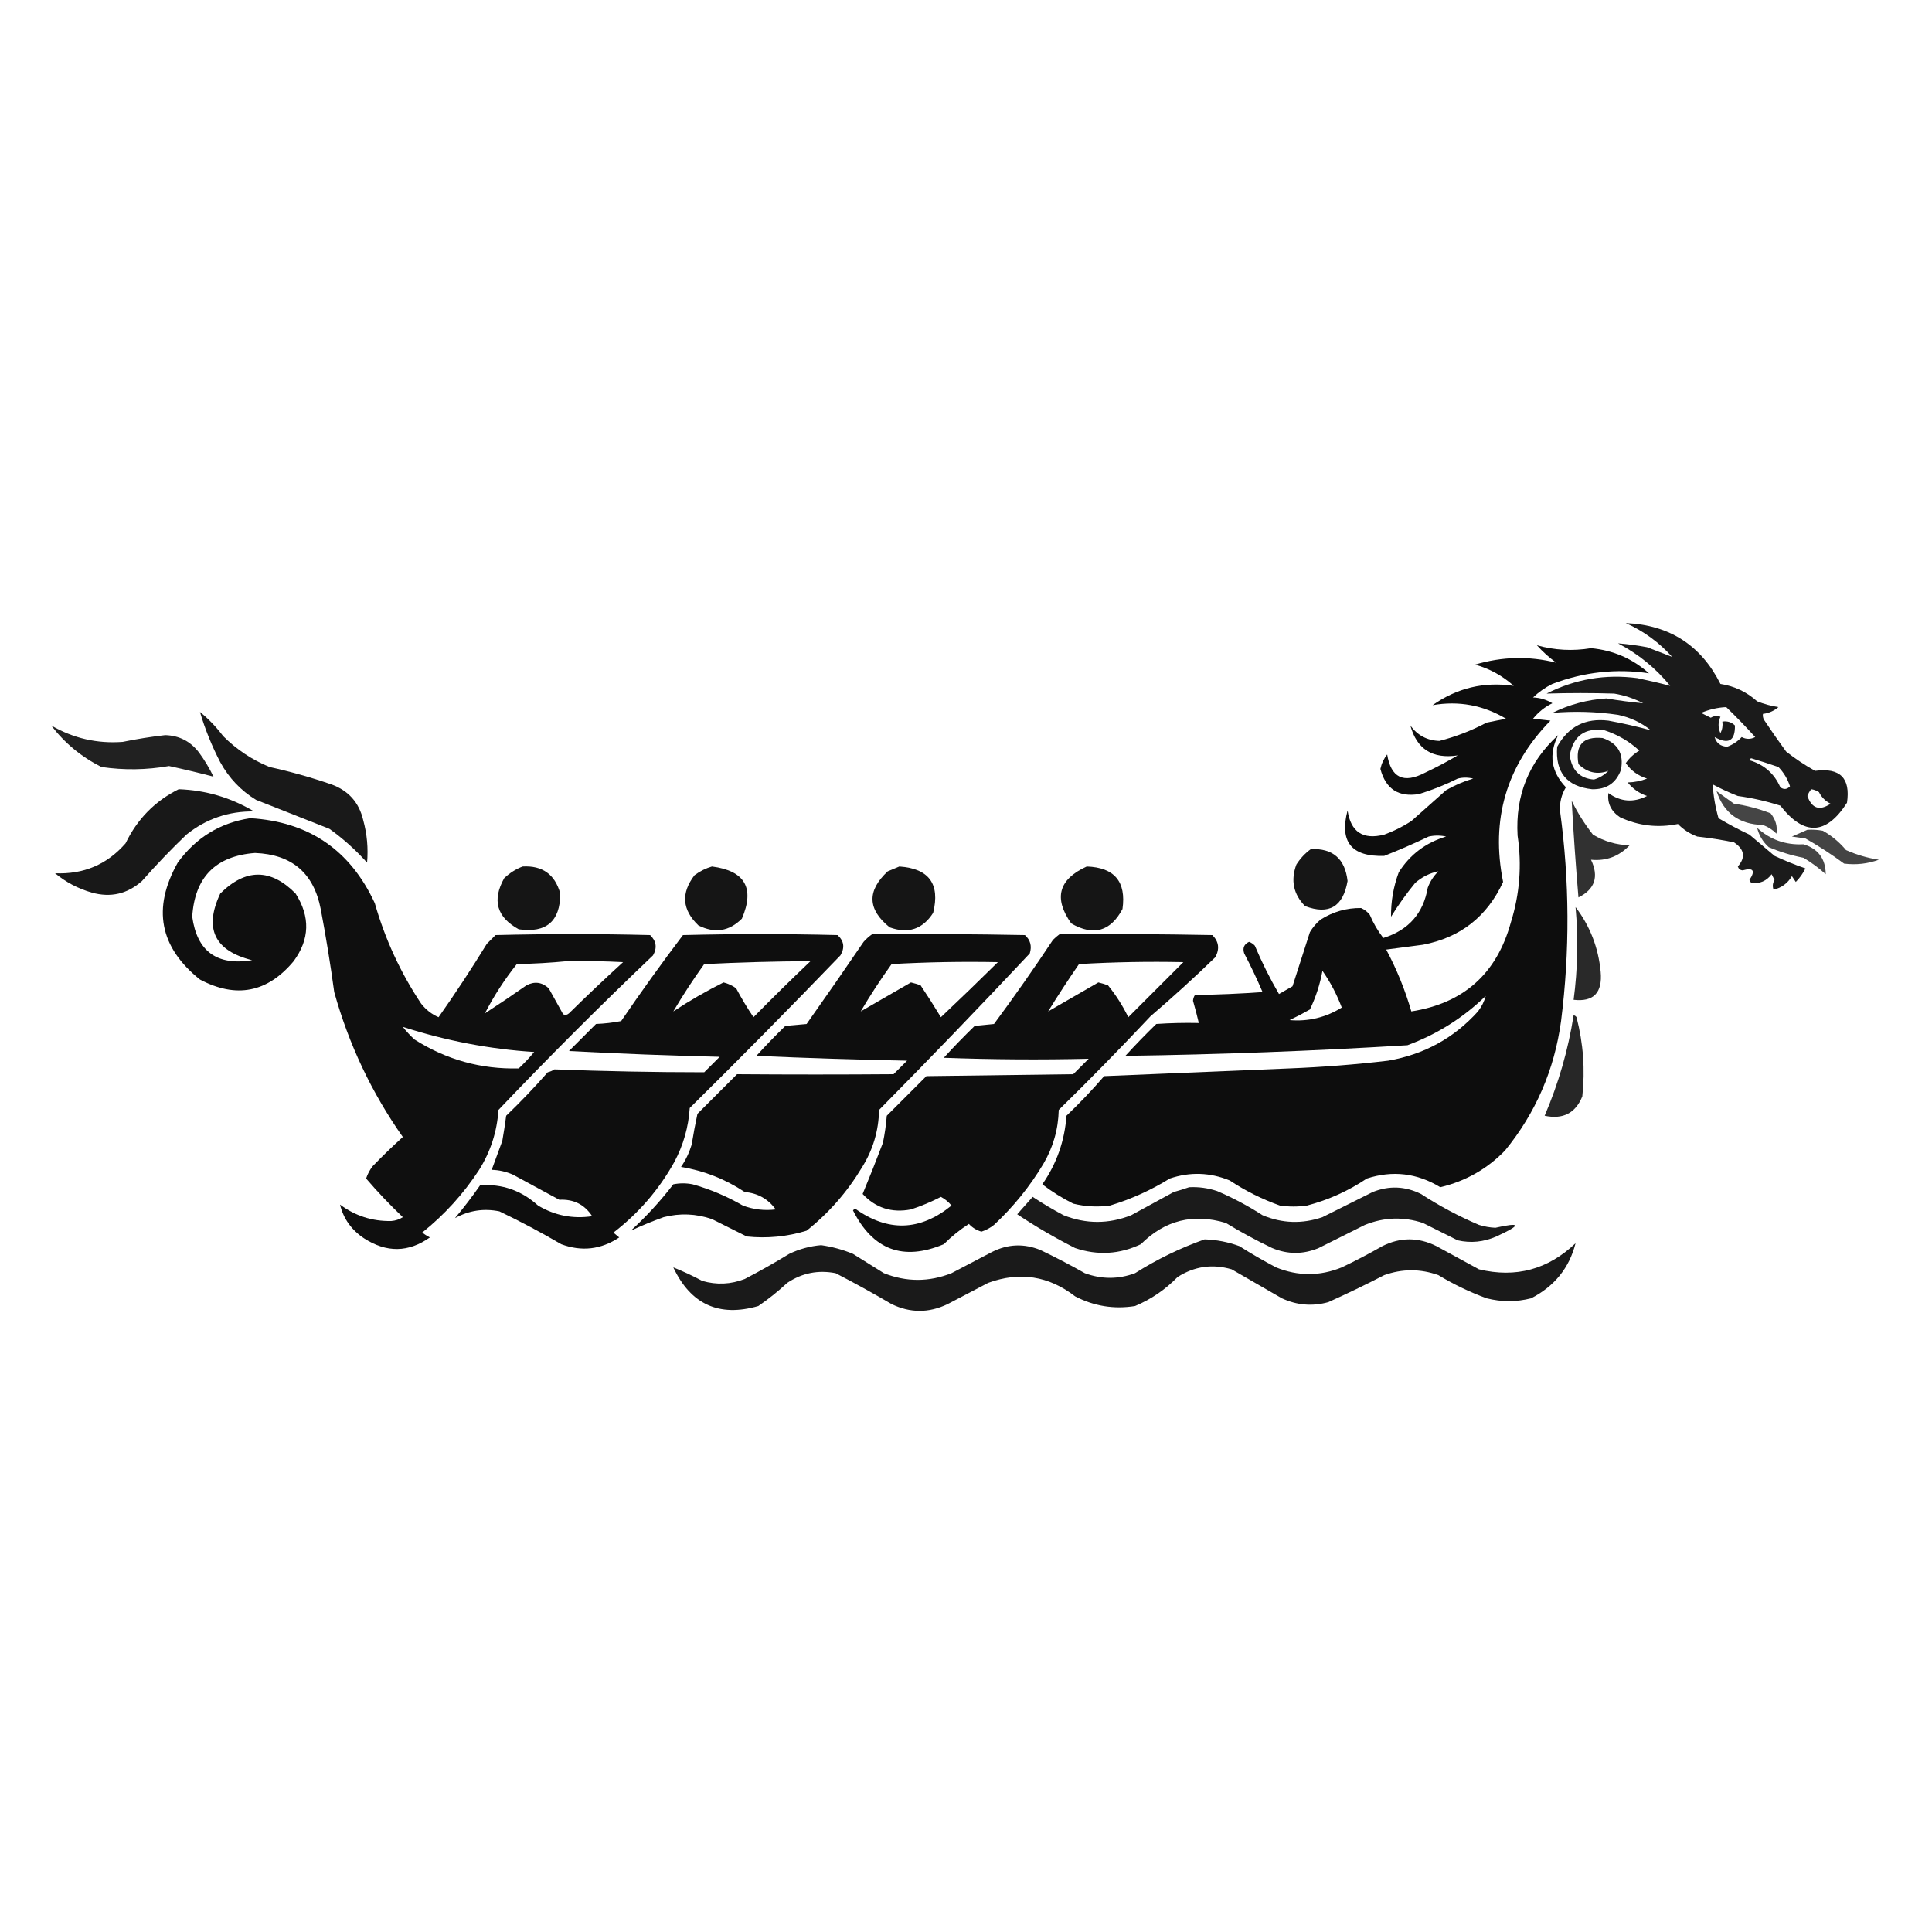
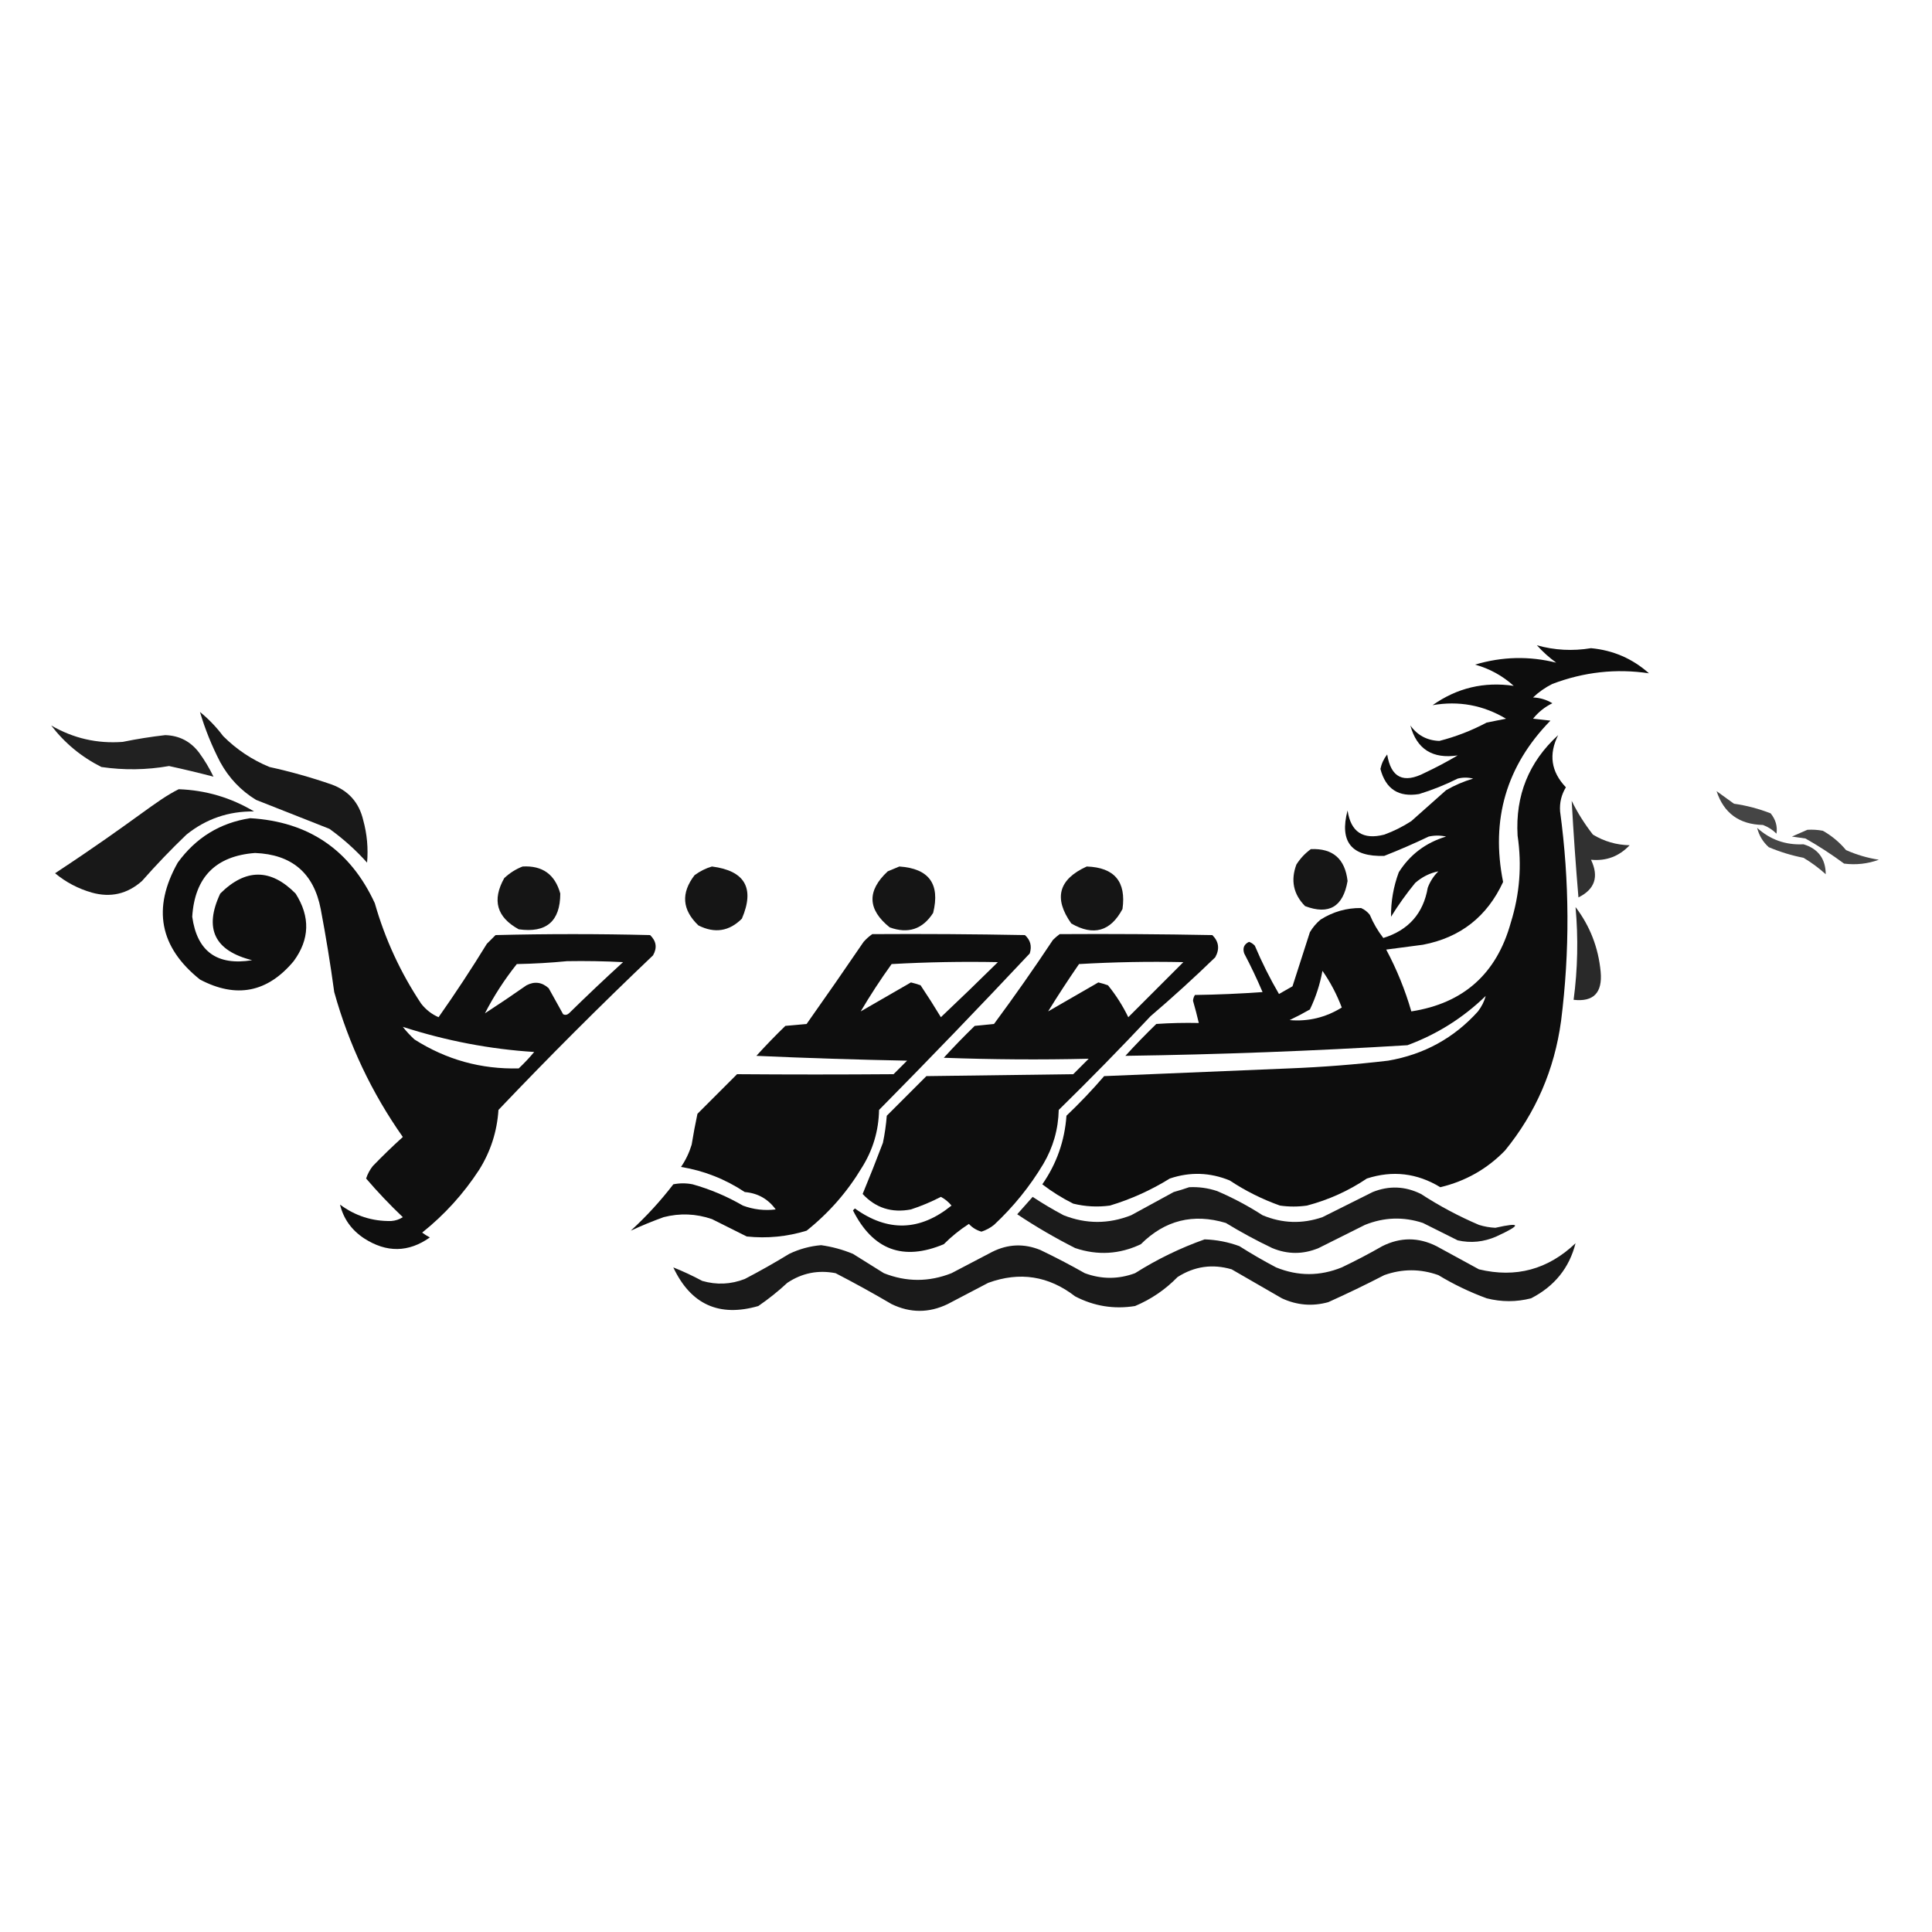
<svg xmlns="http://www.w3.org/2000/svg" version="1.1" width="1000px" height="1000px" style="shape-rendering:geometricPrecision; text-rendering:geometricPrecision; image-rendering:optimizeQuality; fill-rule:evenodd; clip-rule:evenodd">
  <g>
    <path style="opacity:0.039" fill="#000000" d="M 841.5,322.5 C 840.833,321.167 840.833,321.167 841.5,322.5 Z" />
  </g>
  <g>
-     <path style="opacity:0.893" fill="#000000" d="M 841.5,322.5 C 864.078,323.447 880.411,333.947 890.5,354C 897.732,355.116 904.065,358.116 909.5,363C 913.057,364.408 916.724,365.408 920.5,366C 918.182,367.993 915.516,369.159 912.5,369.5C 912.351,370.552 912.517,371.552 913,372.5C 916.71,378.087 920.543,383.587 924.5,389C 929.228,392.726 934.228,396.059 939.5,399C 952.409,397.242 957.909,402.742 956,415.5C 945.269,432.268 933.769,432.768 921.5,417C 914.318,414.697 906.985,413.03 899.5,412C 894.873,410.18 890.539,408.18 886.5,406C 886.811,411.722 887.811,417.555 889.5,423.5C 894.675,426.588 900.008,429.421 905.5,432C 909.833,435.667 914.167,439.333 918.5,443C 923.725,445.446 929.058,447.613 934.5,449.5C 933.189,452.135 931.522,454.469 929.5,456.5C 928.833,455.5 928.167,454.5 927.5,453.5C 925.315,457.175 922.148,459.508 918,460.5C 917.349,458.765 917.515,457.098 918.5,455.5C 918,454.5 917.5,453.5 917,452.5C 914.344,456.035 910.844,457.535 906.5,457C 906.043,456.586 905.709,456.086 905.5,455.5C 908.724,450.606 907.558,448.939 902,450.5C 900.72,450.387 899.887,449.72 899.5,448.5C 903.624,443.779 902.957,439.613 897.5,436C 891.228,434.71 884.895,433.71 878.5,433C 874.618,431.566 871.285,429.4 868.5,426.5C 858.08,428.624 848.08,427.458 838.5,423C 833.854,419.883 831.854,415.716 832.5,410.5C 838.847,415.057 845.514,415.557 852.5,412C 848.502,410.663 845.168,408.33 842.5,405C 846.028,404.911 849.362,404.244 852.5,403C 847.851,401.525 844.185,398.859 841.5,395C 843.311,392.401 845.644,390.234 848.5,388.5C 843.324,383.74 837.324,380.24 830.5,378C 820.303,376.531 814.303,380.864 812.5,391C 813.58,398.75 817.747,402.917 825,403.5C 827.882,402.642 830.382,401.142 832.5,399C 826.749,401.107 821.582,399.941 817,395.5C 815.286,385.548 819.452,381.048 829.5,382C 837.429,384.686 840.596,390.186 839,398.5C 836.451,405.364 831.451,408.698 824,408.5C 810.934,407.065 804.934,399.731 806,386.5C 811.762,376.036 820.595,371.536 832.5,373C 840.003,374.378 847.337,376.045 854.5,378C 849.489,373.995 843.822,371.328 837.5,370C 826.186,368.334 814.853,368.001 803.5,369C 812.301,364.633 821.634,362.133 831.5,361.5C 837.835,362.592 844.168,363.425 850.5,364C 845.768,361.534 840.768,359.867 835.5,359C 823.821,358.64 812.155,358.64 800.5,359C 815.278,351.481 830.944,348.815 847.5,351C 853.304,352.203 858.971,353.536 864.5,355C 857,345.834 848,338.501 837.5,333C 842.455,333.374 847.455,334.04 852.5,335C 856.99,336.711 861.324,338.378 865.5,340C 858.673,332.433 850.673,326.6 841.5,322.5 Z M 887.5,381.5 C 894.645,385.495 898.145,383.495 898,375.5C 896.211,373.771 894.044,373.104 891.5,373.5C 891.799,375.604 891.466,377.604 890.5,379.5C 889.217,376.628 889.217,373.795 890.5,371C 888.765,370.349 887.098,370.515 885.5,371.5C 883.833,370.667 882.167,369.833 880.5,369C 884.72,367.194 889.053,366.194 893.5,366C 898.682,371.015 903.682,376.181 908.5,381.5C 906.172,382.724 903.839,382.724 901.5,381.5C 899.398,383.77 896.898,385.437 894,386.5C 890.552,386.325 888.385,384.658 887.5,381.5 Z M 905.5,393.5 C 905.56,392.957 905.893,392.624 906.5,392.5C 911.192,393.897 915.859,395.397 920.5,397C 923.268,399.869 925.268,403.202 926.5,407C 924.973,408.632 923.307,408.799 921.5,407.5C 918.35,400.35 913.016,395.684 905.5,393.5 Z M 937.5,408.5 C 938.922,408.709 940.255,409.209 941.5,410C 942.833,412.667 944.833,414.667 947.5,416C 941.823,419.832 937.823,418.498 935.5,412C 935.978,410.697 936.645,409.531 937.5,408.5 Z" />
-   </g>
+     </g>
  <g>
    <path style="opacity:0.949" fill="#000000" d="M 806.5,380.5 C 801.495,390.457 802.829,399.457 810.5,407.5C 808.165,411.34 807.165,415.507 807.5,420C 812.413,456.163 812.579,492.33 808,528.5C 804.569,553.68 794.902,576.013 779,595.5C 769.736,605.052 758.569,611.386 745.5,614.5C 733.496,607.191 720.829,605.691 707.5,610C 697.98,616.399 687.646,621.065 676.5,624C 671.833,624.667 667.167,624.667 662.5,624C 653.276,620.721 644.609,616.388 636.5,611C 626.28,606.817 615.946,606.484 605.5,610C 595.78,616.026 585.447,620.693 574.5,624C 568.083,624.87 561.749,624.536 555.5,623C 549.801,620.156 544.468,616.823 539.5,613C 546.91,602.339 551.077,590.506 552,577.5C 558.865,570.969 565.365,564.136 571.5,557C 603.496,555.702 635.496,554.368 667.5,553C 684.559,552.33 701.559,550.997 718.5,549C 737.076,545.802 752.576,537.302 765,523.5C 766.934,520.966 768.268,518.299 769,515.5C 757.326,526.83 743.826,535.33 728.5,541C 679.812,543.98 631.145,545.813 582.5,546.5C 587.652,540.848 592.985,535.348 598.5,530C 605.826,529.5 613.159,529.334 620.5,529.5C 619.608,525.655 618.608,521.821 617.5,518C 617.585,516.893 617.919,515.893 618.5,515C 630.181,514.833 641.848,514.333 653.5,513.5C 650.606,506.712 647.44,500.045 644,493.5C 643.077,490.722 643.911,488.722 646.5,487.5C 647.672,487.919 648.672,488.585 649.5,489.5C 653.139,498.112 657.306,506.446 662,514.5C 664.333,513.167 666.667,511.833 669,510.5C 672,501.167 675,491.833 678,482.5C 679.458,480.04 681.291,477.873 683.5,476C 690,471.898 697,469.898 704.5,470C 706.286,470.785 707.786,471.951 709,473.5C 710.841,477.857 713.174,481.857 716,485.5C 729.036,481.47 736.703,472.804 739,459.5C 740.211,456.241 742.044,453.408 744.5,451C 740.058,451.887 736.058,453.887 732.5,457C 727.945,462.555 723.779,468.388 720,474.5C 719.907,466.626 721.24,458.959 724,451.5C 729.805,442.333 737.972,436.166 748.5,433C 745.5,432.333 742.5,432.333 739.5,433C 731.95,436.608 724.283,439.942 716.5,443C 699.536,443.55 693.203,435.716 697.5,419.5C 699.164,430.653 705.497,434.82 716.5,432C 721.446,430.194 726.112,427.861 730.5,425C 736.5,419.667 742.5,414.333 748.5,409C 752.935,406.449 757.601,404.449 762.5,403C 759.833,402.333 757.167,402.333 754.5,403C 748.049,406.226 741.382,408.893 734.5,411C 723.905,412.742 717.238,408.409 714.5,398C 715.094,395.21 716.261,392.71 718,390.5C 719.962,402.564 726.462,405.731 737.5,400C 743.325,397.255 748.992,394.255 754.5,391C 741.491,392.937 733.324,387.77 730,375.5C 733.668,380.615 738.668,383.282 745,383.5C 753.527,381.322 761.693,378.156 769.5,374C 772.833,373.333 776.167,372.667 779.5,372C 767.682,364.973 755.015,362.64 741.5,365C 754.165,356.067 768.165,352.734 783.5,355C 777.734,349.782 771.067,346.115 763.5,344C 777.481,339.832 791.481,339.498 805.5,343C 801.868,340.37 798.535,337.37 795.5,334C 804.621,336.569 813.954,337.069 823.5,335.5C 834.96,336.566 844.96,340.899 853.5,348.5C 836.555,345.959 819.889,347.792 803.5,354C 799.817,355.841 796.484,358.174 793.5,361C 797.134,361.156 800.467,362.156 803.5,364C 799.59,365.907 796.256,368.573 793.5,372C 796.5,372.333 799.5,372.667 802.5,373C 779.695,396.36 771.529,424.194 778,456.5C 769.708,474.463 755.875,485.297 736.5,489C 730.171,489.859 723.838,490.692 717.5,491.5C 722.979,501.778 727.312,512.445 730.5,523.5C 757.516,519.323 774.683,503.989 782,477.5C 786.607,462.768 787.773,447.768 785.5,432.5C 784.305,411.731 791.305,394.397 806.5,380.5 Z M 684.5,502.5 C 688.584,508.329 691.917,514.662 694.5,521.5C 686.158,526.659 677.158,528.825 667.5,528C 671.047,526.309 674.547,524.476 678,522.5C 681.06,516.154 683.226,509.487 684.5,502.5 Z" />
  </g>
  <g>
    <path style="opacity:0.899" fill="#000000" d="M 103.5,368.5 C 107.997,372.164 111.997,376.331 115.5,381C 122.433,387.933 130.433,393.266 139.5,397C 150.345,399.378 161.011,402.378 171.5,406C 180.342,409.184 185.842,415.351 188,424.5C 189.984,431.729 190.65,439.062 190,446.5C 184.096,439.926 177.596,434.092 170.5,429C 157.833,424 145.167,419 132.5,414C 124.655,409.187 118.488,402.687 114,394.5C 109.651,386.141 106.151,377.474 103.5,368.5 Z" />
  </g>
  <g>
    <path style="opacity:0.871" fill="#000000" d="M 26.5,375.5 C 37.967,382.157 50.301,384.99 63.5,384C 70.803,382.505 78.136,381.339 85.5,380.5C 92.76,380.713 98.593,383.713 103,389.5C 105.877,393.418 108.377,397.585 110.5,402C 102.965,400.034 95.299,398.201 87.5,396.5C 75.826,398.544 64.159,398.71 52.5,397C 42.117,391.772 33.45,384.605 26.5,375.5 Z" />
  </g>
  <g>
    <path style="opacity:0.086" fill="#000000" d="M 806.5,379.5 C 807.833,380.167 807.833,380.167 806.5,379.5 Z" />
  </g>
  <g>
-     <path style="opacity:0.906" fill="#000000" d="M 92.5,408.5 C 106.478,408.993 119.478,412.826 131.5,420C 118.342,419.83 106.675,423.83 96.5,432C 88.469,439.697 80.802,447.697 73.5,456C 65.911,462.731 57.245,464.731 47.5,462C 40.44,459.971 34.106,456.637 28.5,452C 43.243,452.649 55.409,447.482 65,436.5C 71.047,423.954 80.214,414.62 92.5,408.5 Z" />
+     <path style="opacity:0.906" fill="#000000" d="M 92.5,408.5 C 106.478,408.993 119.478,412.826 131.5,420C 118.342,419.83 106.675,423.83 96.5,432C 88.469,439.697 80.802,447.697 73.5,456C 65.911,462.731 57.245,464.731 47.5,462C 40.44,459.971 34.106,456.637 28.5,452C 71.047,423.954 80.214,414.62 92.5,408.5 Z" />
  </g>
  <g>
    <path style="opacity:0.73" fill="#000000" d="M 888.5,409.5 C 891.471,411.657 894.471,413.824 897.5,416C 904.045,416.933 910.379,418.6 916.5,421C 919.081,424.22 920.081,427.72 919.5,431.5C 917.507,429.501 915.173,428.001 912.5,427C 900.238,426.728 892.238,420.894 888.5,409.5 Z" />
  </g>
  <g>
    <path style="opacity:0.807" fill="#000000" d="M 813.5,414.5 C 816.475,420.583 820.142,426.417 824.5,432C 830.34,435.518 836.673,437.352 843.5,437.5C 837.986,443.28 831.319,445.78 823.5,445C 827.684,453.783 825.517,460.283 817,464.5C 815.604,447.963 814.437,431.296 813.5,414.5 Z" />
  </g>
  <g>
    <path style="opacity:0.94" fill="#000000" d="M 129.5,423.5 C 159.786,425.286 181.286,439.953 194,467.5C 199.314,486.123 207.314,503.456 218,519.5C 220.45,522.626 223.45,524.959 227,526.5C 235.726,514.104 244.06,501.437 252,488.5C 253.5,487 255,485.5 256.5,484C 283.167,483.333 309.833,483.333 336.5,484C 339.723,487.112 340.223,490.612 338,494.5C 310.586,520.581 283.919,547.248 258,574.5C 257.277,585.67 253.943,596.004 248,605.5C 239.9,617.932 230.067,628.765 218.5,638C 219.759,638.923 221.092,639.757 222.5,640.5C 211.434,648.311 200.101,648.477 188.5,641C 181.949,636.682 177.782,630.848 176,623.5C 183.892,629.353 192.725,632.186 202.5,632C 204.715,631.83 206.715,631.163 208.5,630C 201.789,623.624 195.455,616.957 189.5,610C 190.278,607.61 191.445,605.443 193,603.5C 198.041,598.291 203.208,593.291 208.5,588.5C 192.386,565.602 180.552,540.602 173,513.5C 171.039,499.105 168.706,484.772 166,470.5C 162.401,451.909 151.068,442.242 132,441.5C 111.616,443.051 100.782,454.051 99.5,474.5C 101.991,492.463 112.325,499.963 130.5,497C 110.984,492.096 105.484,480.596 114,462.5C 127.122,449.449 140.122,449.449 153,462.5C 160.651,474.515 160.318,486.181 152,497.5C 138.434,513.746 122.267,516.913 103.5,507C 82.558,490.259 78.724,470.093 92,446.5C 101.407,433.556 113.907,425.889 129.5,423.5 Z M 293.5,497.5 C 303.172,497.334 312.839,497.5 322.5,498C 312.989,506.678 303.656,515.512 294.5,524.5C 293.549,525.326 292.549,525.492 291.5,525C 289,520.5 286.5,516 284,511.5C 280.491,508.329 276.657,507.829 272.5,510C 265.42,514.957 258.253,519.79 251,524.5C 255.558,515.593 261.058,507.093 267.5,499C 276.343,498.83 285.01,498.33 293.5,497.5 Z M 208.5,531.5 C 231.004,538.738 253.671,543.071 276.5,544.5C 274.016,547.484 271.35,550.318 268.5,553C 248.999,553.501 230.999,548.501 214.5,538C 212.294,535.963 210.294,533.797 208.5,531.5 Z" />
  </g>
  <g>
    <path style="opacity:0.726" fill="#000000" d="M 909.5,428.5 C 916.226,434.626 924.226,437.459 933.5,437C 941.087,439.326 944.92,444.493 945,452.5C 941.448,449.281 937.615,446.448 933.5,444C 927.303,442.784 921.303,440.951 915.5,438.5C 912.471,435.774 910.471,432.441 909.5,428.5 Z" />
  </g>
  <g>
    <path style="opacity:0.733" fill="#000000" d="M 935.5,429.5 C 938.187,429.336 940.854,429.503 943.5,430C 948.084,432.58 952.084,435.913 955.5,440C 960.927,442.42 966.593,444.087 972.5,445C 966.673,447.116 960.673,447.783 954.5,447C 948.103,442.273 941.436,437.94 934.5,434C 932.167,433.667 929.833,433.333 927.5,433C 930.231,431.828 932.898,430.661 935.5,429.5 Z" />
  </g>
  <g>
    <path style="opacity:0.913" fill="#000000" d="M 678.5,439.5 C 689.853,439.01 696.187,444.51 697.5,456C 695.204,469.347 687.871,473.68 675.5,469C 669.463,462.867 667.963,455.7 671,447.5C 673.028,444.308 675.528,441.641 678.5,439.5 Z" />
  </g>
  <g>
    <path style="opacity:0.917" fill="#000000" d="M 270.5,448.5 C 280.757,447.923 287.257,452.589 290,462.5C 289.974,476.855 282.807,483.022 268.5,481C 257.088,474.756 254.588,465.923 261,454.5C 263.843,451.837 267.009,449.837 270.5,448.5 Z" />
  </g>
  <g>
    <path style="opacity:0.916" fill="#000000" d="M 368.5,448.5 C 385.597,450.696 390.763,459.696 384,475.5C 377.432,482.077 369.932,483.244 361.5,479C 353.049,470.939 352.382,462.272 359.5,453C 362.324,450.921 365.324,449.421 368.5,448.5 Z" />
  </g>
  <g>
    <path style="opacity:0.917" fill="#000000" d="M 465.5,448.5 C 480.857,449.545 486.69,457.545 483,472.5C 477.572,480.976 470.072,483.476 460.5,480C 448.988,470.739 448.655,461.073 459.5,451C 461.611,450.155 463.611,449.322 465.5,448.5 Z" />
  </g>
  <g>
    <path style="opacity:0.917" fill="#000000" d="M 562.5,448.5 C 576.828,448.994 582.995,456.327 581,470.5C 574.824,482.11 565.991,484.61 554.5,478C 545.238,464.95 547.905,455.117 562.5,448.5 Z" />
  </g>
  <g>
    <path style="opacity:0.836" fill="#000000" d="M 815.5,469.5 C 822.991,479.335 827.324,490.502 828.5,503C 829.491,513.84 824.824,518.673 814.5,517.5C 816.618,501.559 816.952,485.559 815.5,469.5 Z" />
  </g>
  <g>
-     <path style="opacity:0.944" fill="#000000" d="M 235.5,630.5 C 240.058,625.073 244.391,619.407 248.5,613.5C 259.907,612.691 269.907,616.191 278.5,624C 287.217,629.174 296.551,631.007 306.5,629.5C 302.554,623.438 296.887,620.604 289.5,621C 281.5,616.667 273.5,612.333 265.5,608C 261.986,606.438 258.319,605.605 254.5,605.5C 256.313,600.532 258.146,595.532 260,590.5C 260.76,586.181 261.427,581.848 262,577.5C 269.513,570.287 276.679,562.787 283.5,555C 284.766,554.691 285.933,554.191 287,553.5C 312.77,554.488 338.603,554.988 364.5,555C 367.167,552.333 369.833,549.667 372.5,547C 346.482,546.383 320.482,545.383 294.5,544C 299.167,539.333 303.833,534.667 308.5,530C 312.871,529.828 317.204,529.328 321.5,528.5C 331.799,513.402 342.466,498.569 353.5,484C 380.167,483.333 406.833,483.333 433.5,484C 436.864,487.026 437.364,490.526 435,494.5C 409.389,521.112 383.389,547.445 357,573.5C 356.361,583.416 353.695,592.749 349,601.5C 341.059,615.782 330.559,627.948 317.5,638C 318.5,638.833 319.5,639.667 320.5,640.5C 311.098,646.759 301.098,647.925 290.5,644C 280.064,637.897 269.397,632.23 258.5,627C 250.428,625.345 242.762,626.512 235.5,630.5 Z M 419.5,497.5 C 409.562,506.937 399.728,516.604 390,526.5C 386.748,521.666 383.748,516.666 381,511.5C 379.023,510.095 376.857,509.095 374.5,508.5C 365.489,513.002 356.822,518.002 348.5,523.5C 353.439,515.134 358.773,506.967 364.5,499C 382.824,498.098 401.157,497.598 419.5,497.5 Z" />
-   </g>
+     </g>
  <g>
    <path style="opacity:0.942" fill="#000000" d="M 451.5,483.5 C 477.835,483.333 504.169,483.5 530.5,484C 533.349,486.559 534.183,489.726 533,493.5C 507.364,520.804 481.364,547.804 455,574.5C 454.79,585.341 451.79,595.341 446,604.5C 438.483,617.007 428.983,627.841 417.5,637C 407.375,640.106 397.042,641.106 386.5,640C 380.531,637.016 374.531,634.016 368.5,631C 360.262,628.174 351.929,627.841 343.5,630C 337.578,632.141 331.912,634.474 326.5,637C 334.599,629.574 341.932,621.574 348.5,613C 351.833,612.333 355.167,612.333 358.5,613C 367.618,615.558 376.285,619.225 384.5,624C 390.02,626.058 395.687,626.724 401.5,626C 397.568,620.573 392.234,617.573 385.5,617C 375.372,610.294 364.372,605.961 352.5,604C 354.901,600.477 356.734,596.644 358,592.5C 358.87,587.113 359.87,581.78 361,576.5C 367.833,569.667 374.667,562.833 381.5,556C 408.497,556.208 435.497,556.208 462.5,556C 464.833,553.667 467.167,551.333 469.5,549C 443.488,548.5 417.488,547.666 391.5,546.5C 396.318,541.181 401.318,536.015 406.5,531C 410.167,530.667 413.833,530.333 417.5,530C 427.457,515.921 437.29,501.754 447,487.5C 448.397,485.93 449.897,484.596 451.5,483.5 Z M 445.5,523.5 C 450.439,515.134 455.773,506.967 461.5,499C 479.827,497.976 498.16,497.643 516.5,498C 506.763,507.615 496.929,517.115 487,526.5C 483.625,520.915 480.125,515.415 476.5,510C 474.863,509.399 473.197,508.899 471.5,508.5C 462.816,513.507 454.149,518.507 445.5,523.5 Z" />
  </g>
  <g>
    <path style="opacity:0.943" fill="#000000" d="M 548.5,483.5 C 574.835,483.333 601.169,483.5 627.5,484C 630.886,487.373 631.386,491.206 629,495.5C 618.133,506.036 606.966,516.202 595.5,526C 580.084,542.418 564.25,558.585 548,574.5C 547.766,584.534 545.1,593.867 540,602.5C 533.016,614.158 524.516,624.658 514.5,634C 512.557,635.555 510.39,636.722 508,637.5C 505.447,636.777 503.28,635.444 501.5,633.5C 496.801,636.52 492.467,640.02 488.5,644C 467.476,652.83 451.81,646.996 441.5,626.5C 441.833,626.167 442.167,625.833 442.5,625.5C 459.498,637.744 476.164,637.244 492.5,624C 490.946,622.108 489.112,620.608 487,619.5C 482.006,622.081 476.839,624.247 471.5,626C 461.562,627.908 453.228,625.241 446.5,618C 450.138,609.223 453.638,600.389 457,591.5C 457.958,586.877 458.625,582.21 459,577.5C 465.833,570.667 472.667,563.833 479.5,557C 504.833,556.667 530.167,556.333 555.5,556C 558.167,553.333 560.833,550.667 563.5,548C 538.5,548.591 513.5,548.424 488.5,547.5C 493.652,541.848 498.985,536.348 504.5,531C 507.833,530.667 511.167,530.333 514.5,530C 525.036,515.762 535.203,501.262 545,486.5C 546.145,485.364 547.312,484.364 548.5,483.5 Z M 542.5,523.5 C 547.611,515.216 552.944,507.049 558.5,499C 576.493,497.953 594.493,497.619 612.5,498C 603,507.5 593.5,517 584,526.5C 581.124,520.577 577.624,515.077 573.5,510C 571.863,509.399 570.197,508.899 568.5,508.5C 559.816,513.507 551.149,518.507 542.5,523.5 Z" />
  </g>
  <g>
-     <path style="opacity:0.847" fill="#000000" d="M 814.5,525.5 C 815.117,525.611 815.617,525.944 816,526.5C 819.506,540.036 820.506,553.703 819,567.5C 815.462,576.188 808.962,579.521 799.5,577.5C 806.668,560.833 811.668,543.499 814.5,525.5 Z" />
-   </g>
+     </g>
  <g>
    <path style="opacity:0.894" fill="#000000" d="M 615.5,614.5 C 620.462,614.255 625.295,614.922 630,616.5C 638.214,620.023 646.047,624.189 653.5,629C 663.696,633.266 674.029,633.599 684.5,630C 693.136,625.682 701.802,621.349 710.5,617C 718.97,613.599 727.303,613.933 735.5,618C 745.038,624.205 755.038,629.539 765.5,634C 768.269,634.863 771.102,635.363 774,635.5C 787.43,632.483 787.597,633.983 774.5,640C 767.971,642.871 761.304,643.538 754.5,642C 748.469,638.984 742.469,635.984 736.5,633C 726.392,629.679 716.392,630.012 706.5,634C 698.469,638.016 690.469,642.016 682.5,646C 674.5,649.333 666.5,649.333 658.5,646C 650.248,642.069 642.248,637.735 634.5,633C 617.609,627.924 602.942,631.59 590.5,644C 579.497,649.241 568.164,649.908 556.5,646C 546.089,640.73 536.089,634.896 526.5,628.5C 529.167,625.5 531.833,622.5 534.5,619.5C 539.668,622.919 545.002,626.085 550.5,629C 562.152,633.613 573.819,633.613 585.5,629C 592.833,625 600.167,621 607.5,617C 610.31,616.218 612.977,615.384 615.5,614.5 Z" />
  </g>
  <g>
    <path style="opacity:0.118" fill="#000000" d="M 235.5,630.5 C 234.833,631.167 234.833,631.167 235.5,630.5 Z" />
  </g>
  <g>
    <path style="opacity:0.896" fill="#000000" d="M 623.5,641.5 C 629.687,641.698 635.687,642.865 641.5,645C 647.67,648.919 654.003,652.586 660.5,656C 671.824,660.617 683.157,660.617 694.5,656C 701.658,652.588 708.658,648.922 715.5,645C 724.833,640.333 734.167,640.333 743.5,645C 750.833,649 758.167,653 765.5,657C 784.577,661.588 801.244,657.088 815.5,643.5C 812.273,656.262 804.606,665.762 792.5,672C 784.847,673.96 777.181,673.96 769.5,672C 760.77,668.802 752.437,664.802 744.5,660C 735.162,656.668 725.828,656.668 716.5,660C 706.986,664.923 697.32,669.59 687.5,674C 679.273,676.272 671.273,675.605 663.5,672C 654.833,667 646.167,662 637.5,657C 627.556,654.091 618.223,655.424 609.5,661C 603.173,667.495 595.84,672.495 587.5,676C 576.604,677.752 566.271,676.086 556.5,671C 542.783,660.39 527.783,658.056 511.5,664C 504.5,667.667 497.5,671.333 490.5,675C 480.816,679.663 471.149,679.663 461.5,675C 451.994,669.413 442.327,664.08 432.5,659C 423.464,657.239 415.131,658.905 407.5,664C 402.789,668.38 397.789,672.38 392.5,676C 372.208,681.856 357.541,675.189 348.5,656C 353.507,658 358.507,660.333 363.5,663C 370.939,665.142 378.273,664.809 385.5,662C 393.329,657.92 400.996,653.587 408.5,649C 413.726,646.492 419.226,644.992 425,644.5C 430.696,645.299 436.196,646.799 441.5,649C 446.833,652.333 452.167,655.667 457.5,659C 469.157,663.62 480.824,663.62 492.5,659C 499.5,655.333 506.5,651.667 513.5,648C 521.687,643.878 530.02,643.544 538.5,647C 546.324,650.745 553.991,654.745 561.5,659C 570.184,662.203 578.851,662.203 587.5,659C 598.943,651.777 610.943,645.944 623.5,641.5 Z" />
  </g>
</svg>